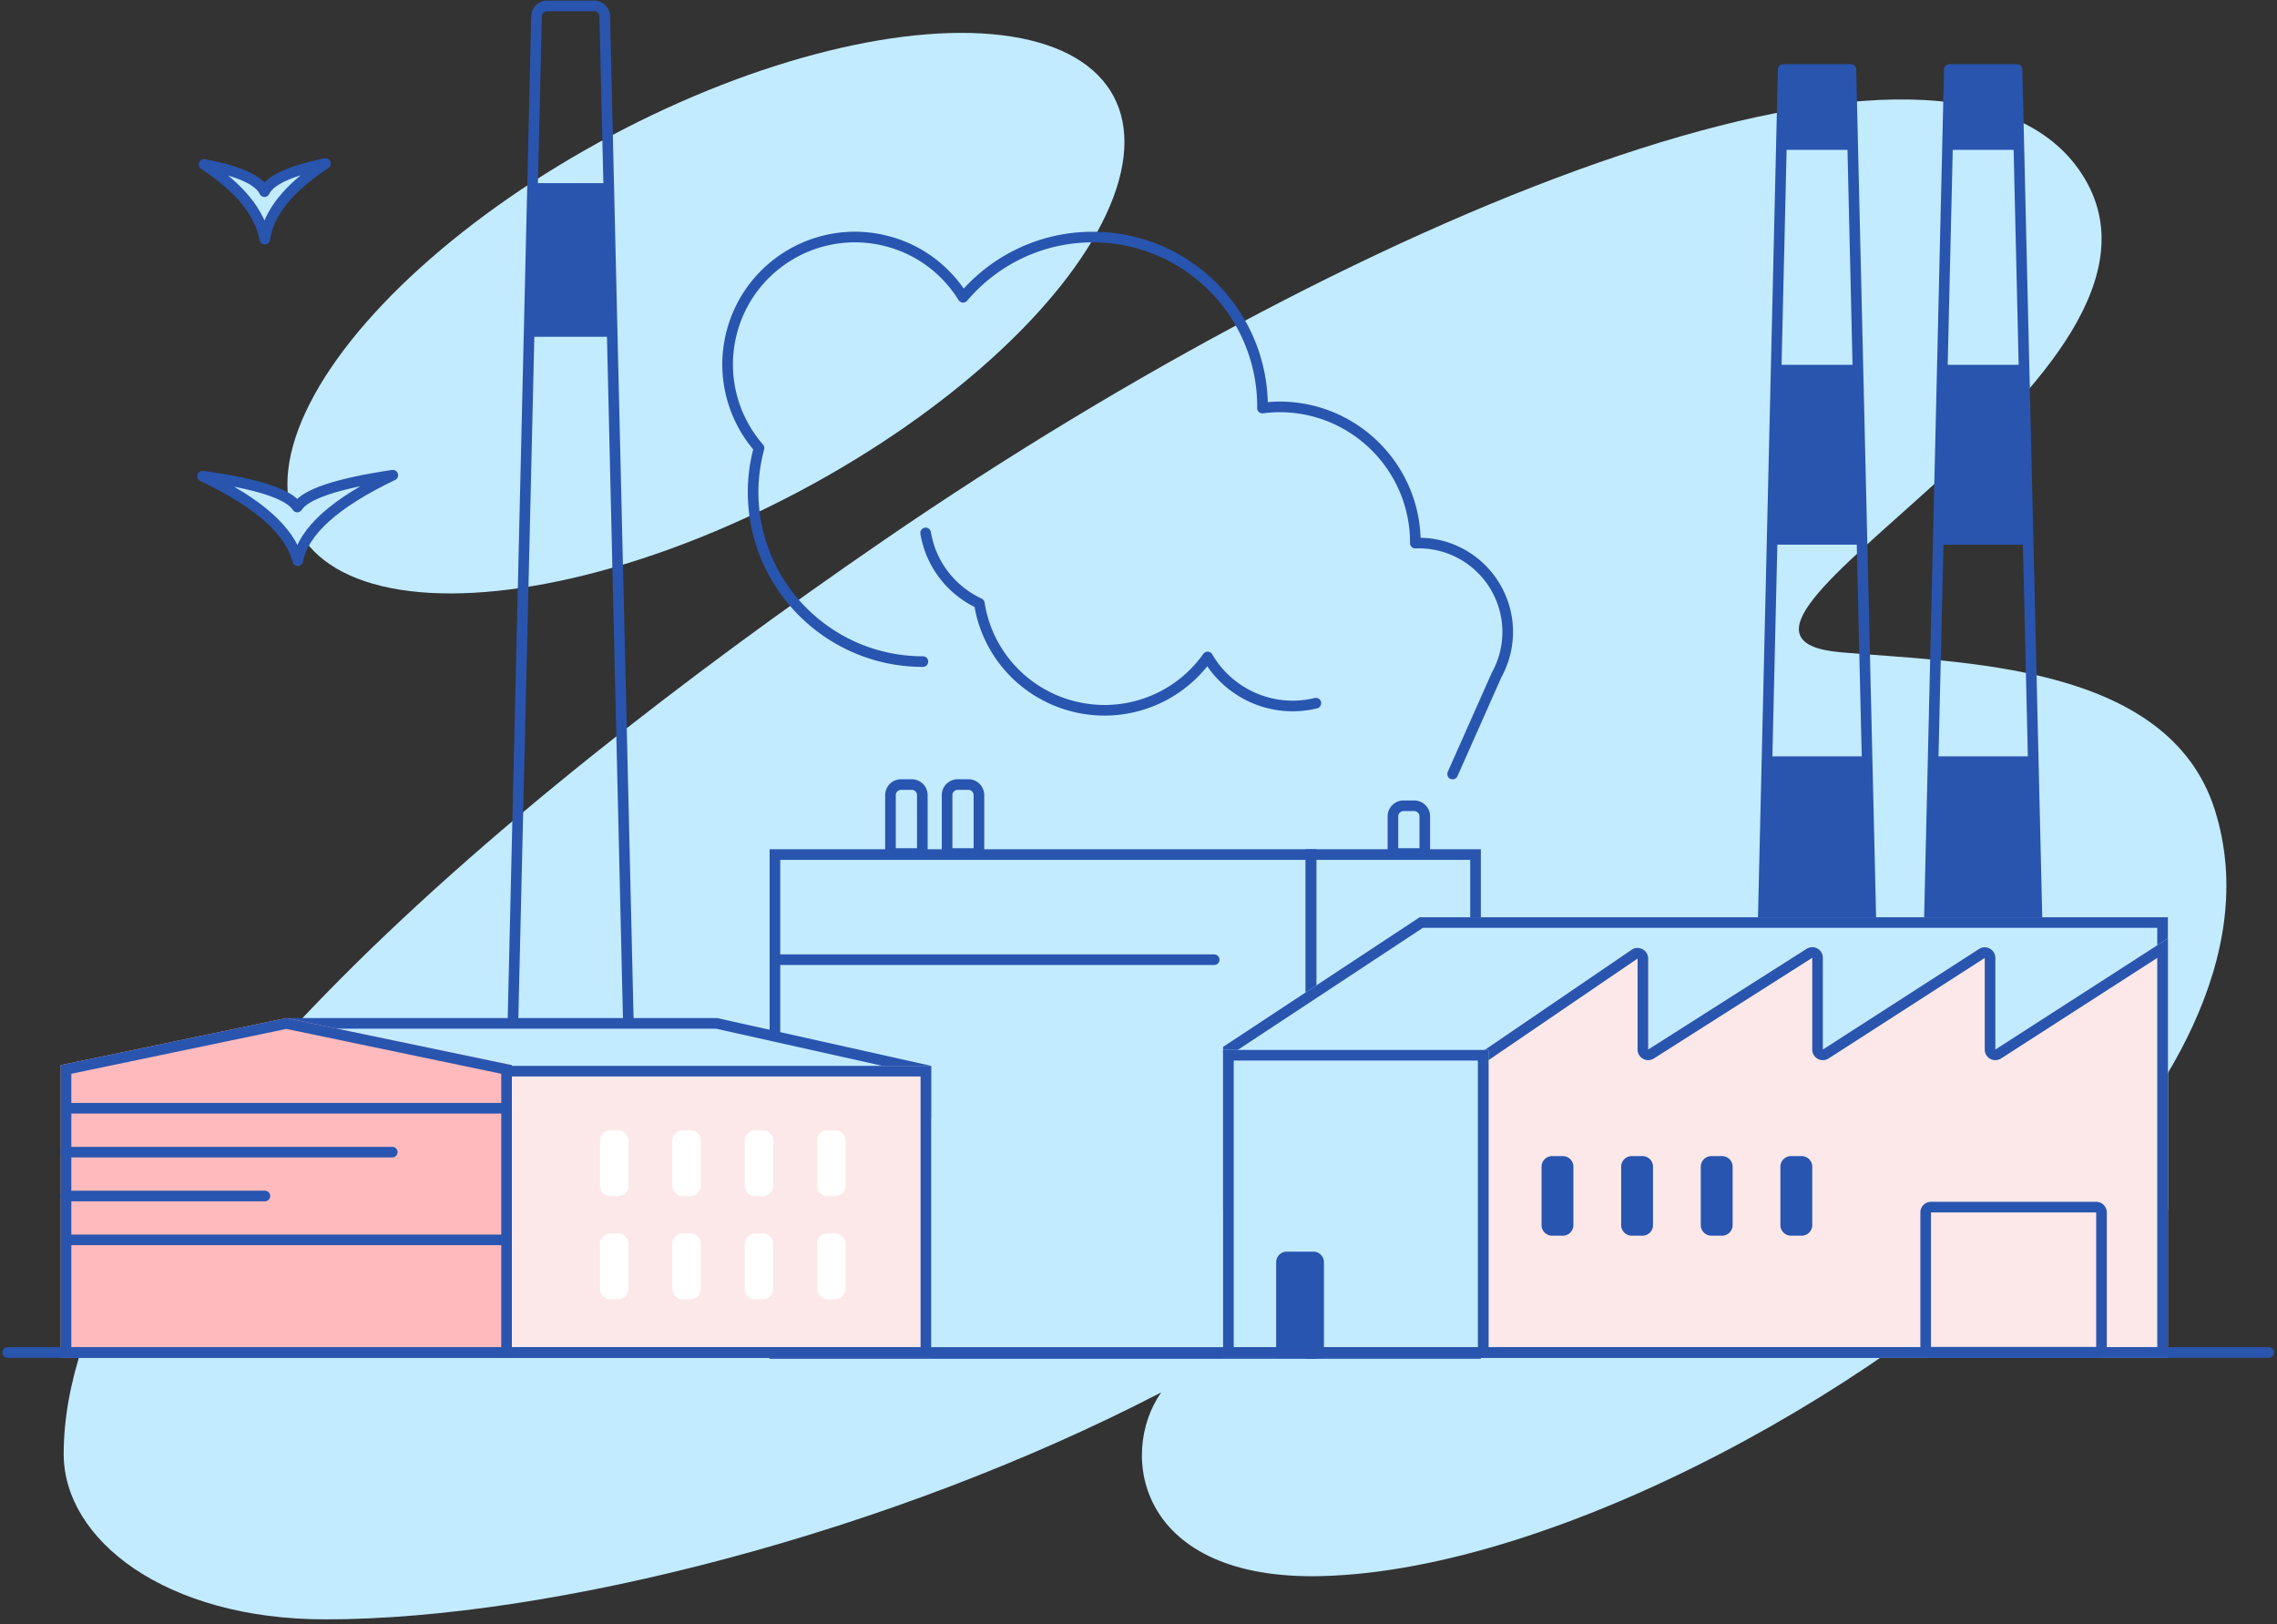
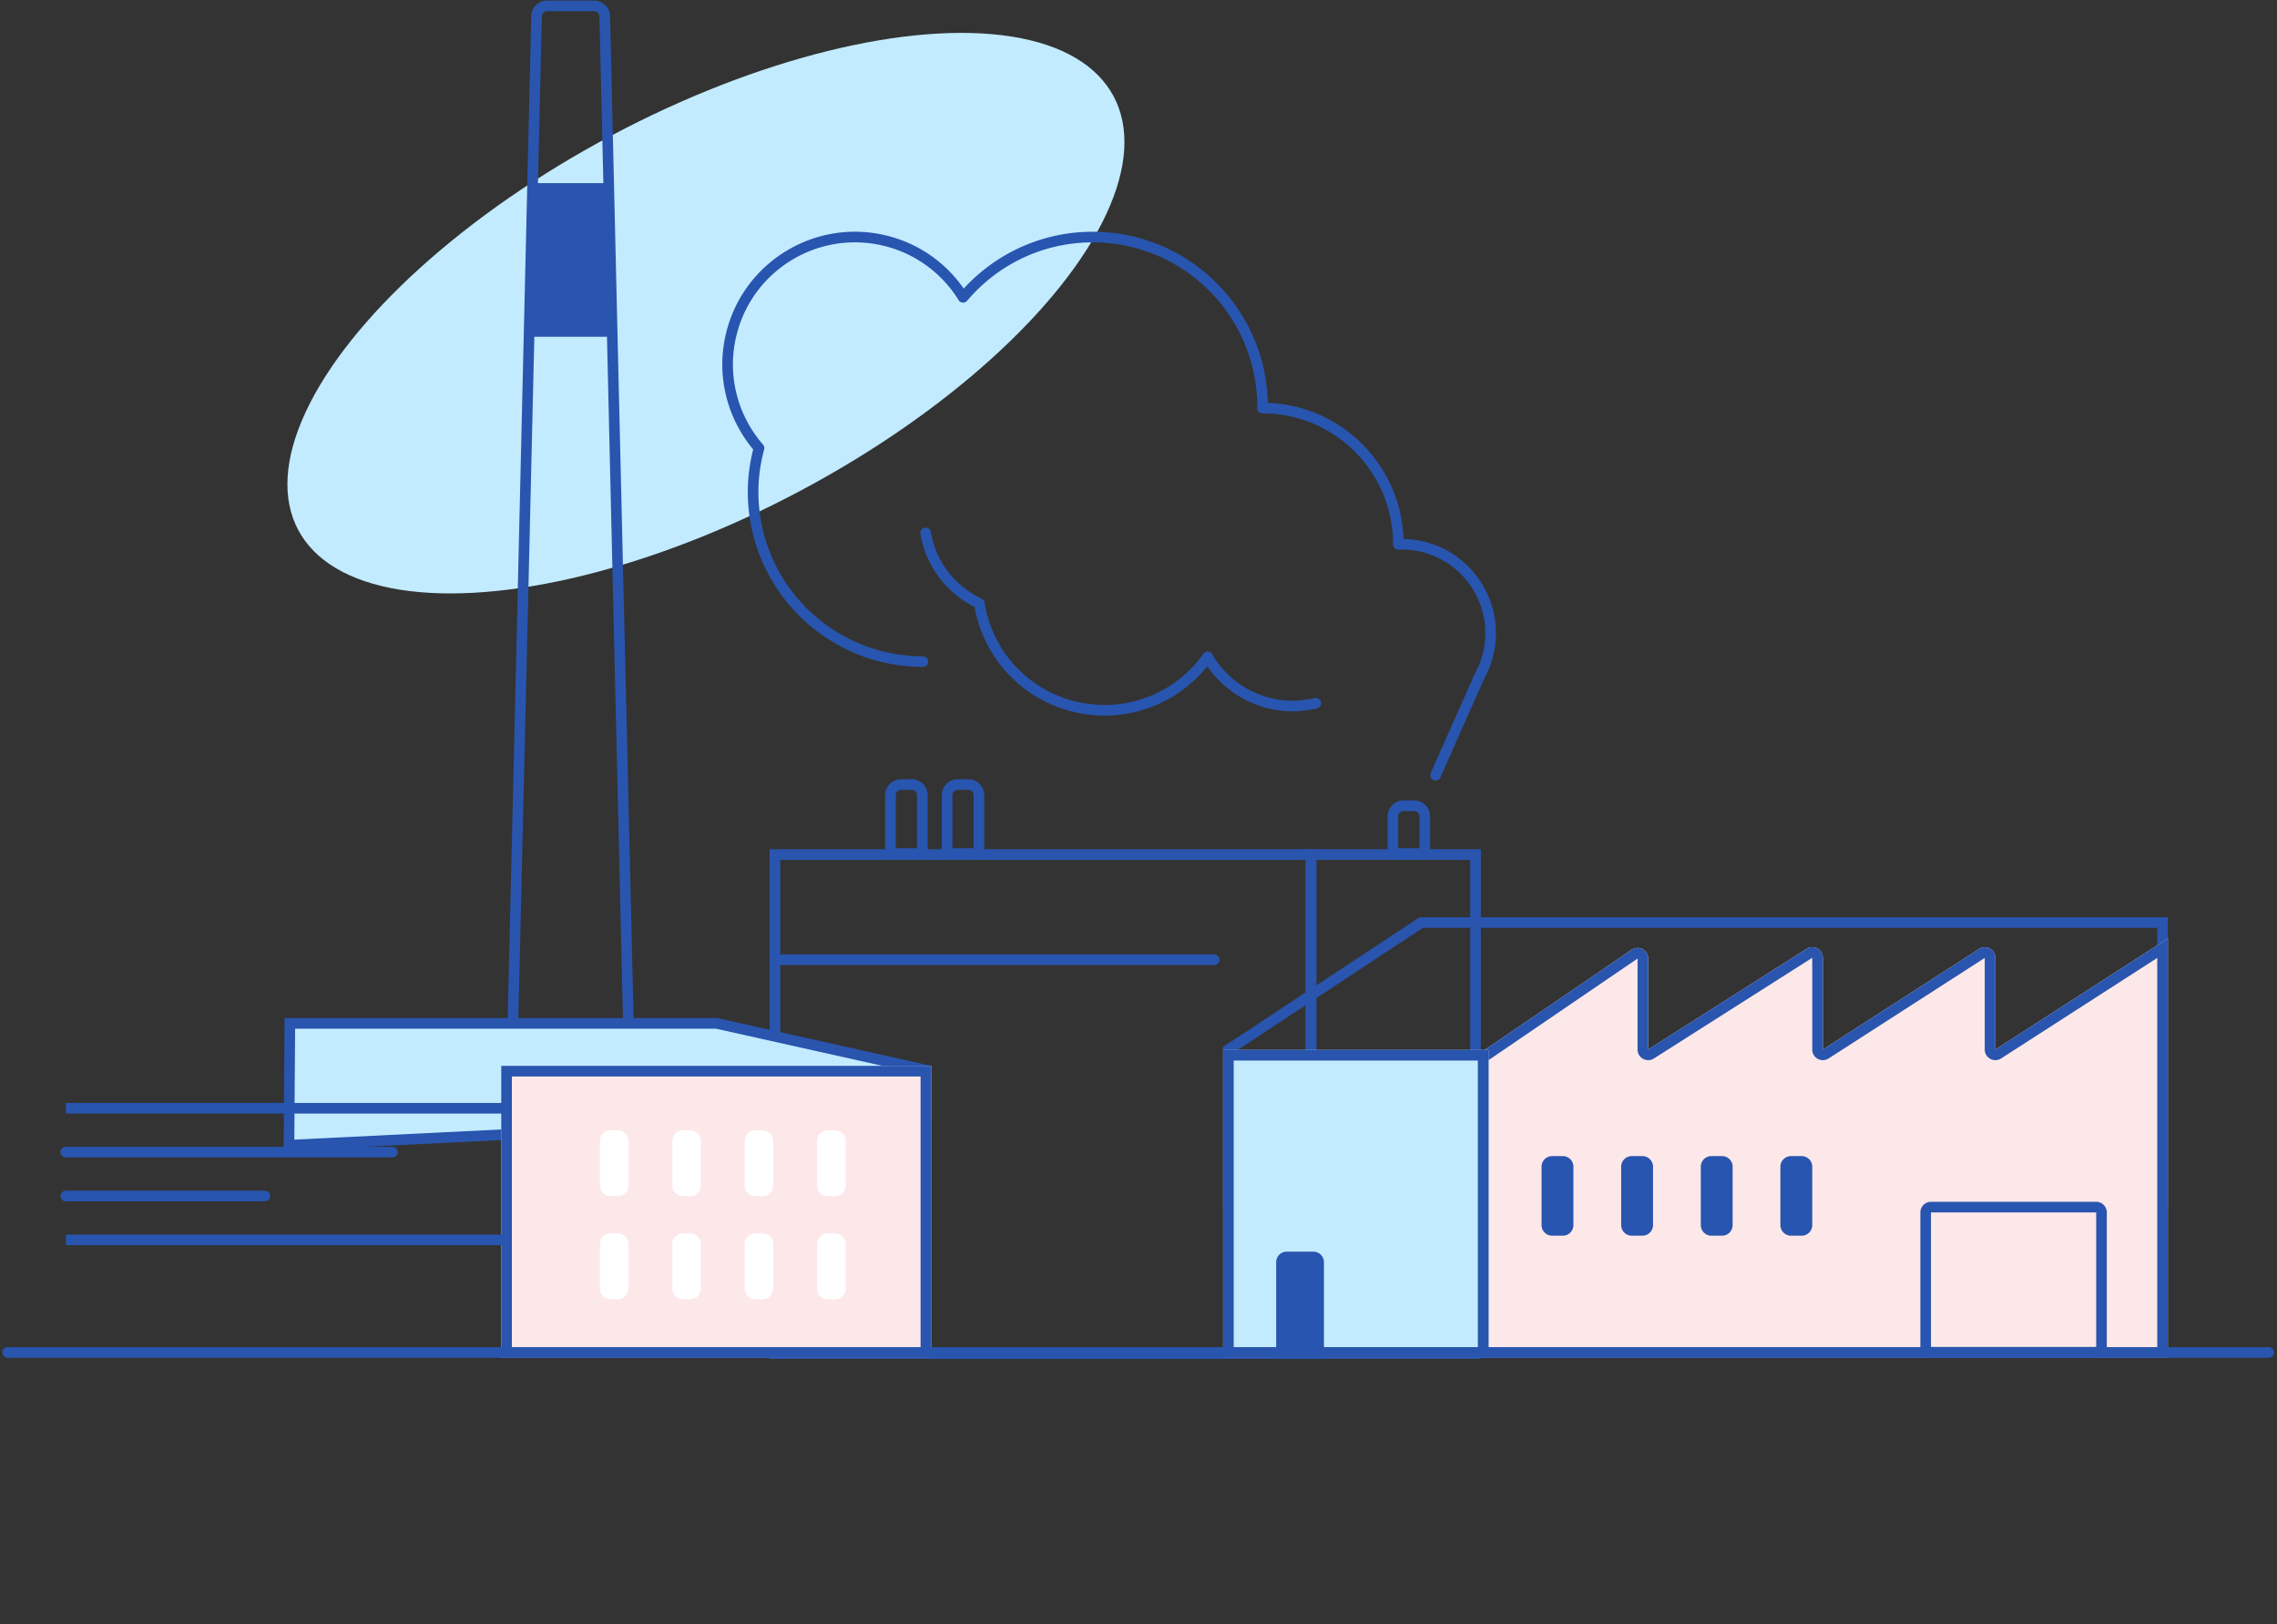
<svg xmlns="http://www.w3.org/2000/svg" width="429" height="306" viewBox="0 0 429 306">
  <rect x="0" y="0" width="429" height="306" fill="#333333" stroke="none" />
  <g fill="none" fill-rule="evenodd" transform="translate(-9 -20)">
-     <path fill="#C2EBFF" d="M175.672 121.679C267.962 58.372 376.95 15 401.301 52.885c24.352 37.884-82.572 86.763-45.483 90.008 22.288 1.95 61.695 1.932 70.472 29.707 8.777 27.774-10.805 56.033-26.632 72.755-33.473 35.365-97.22 70.41-141.559 71.58-34.66.916-38.507-22.915-30.328-34.6-51 26.451-114.817 42.757-157.446 42.757C40.16 325.092 21 310.1 21 293.94c0-52.785 80.438-121.341 154.672-172.262z" />
    <path d="M0 0h450v330H0z" />
    <ellipse cx="142" cy="79" fill="#C2EBFF" rx="37.901" ry="87" transform="rotate(62 142 79)" />
    <path fill="#2955AF" fill-rule="nonzero" d="M255 180v96h33v-96h-33zm2 2h29v92h-29v-92z" />
    <path fill="#2955AF" fill-rule="nonzero" d="M154 180v96h103v-96H154zm2 2h99v92h-99v-92zM112.088 20.113a3 3 0 00-3 2.93l-4.917 209.537a1 1 0 001 1.023h22.685a1 1 0 001-1.023l-4.918-209.538a3 3 0 00-3-2.93zm-2.416 63.334h13.684l3.477 148.156h-20.637l3.476-148.155zm2.415-61.334h8.853a1 1 0 011 .976l.737 31.417h-12.326l.736-31.417a1 1 0 01.774-.95l.111-.02.115-.006z" />
    <path fill="#C2EBFF" stroke="#2955AF" stroke-width="2" d="M63.609 212.808h80.41l39.419 8.801v8.247l-119.992 5.901.162-22.949z" />
    <path fill="#FDE8E9" d="M184.438 275.808h-81v-55h81z" />
    <path fill="#2955AF" fill-rule="nonzero" d="M103.438 220.808v55h81v-55h-81zm2 2h77v51h-77v-51z" />
-     <path fill="#FFBABD" d="M105.438 275.808h-85v-55.137l42.514-8.863 42.486 8.863z" />
-     <path fill="#2955AF" fill-rule="nonzero" d="M62.952 211.808l-42.514 8.863v55.137h85v-55.137l-42.486-8.863zm0 2.042l40.486 8.446v51.512h-81v-51.512l40.514-8.446zM376.263 32.098a1 1 0 00-.99.861l-.009.115-4.962 211.49a1 1 0 00.889 1.018l.11.006h22.685c.524 0 .952-.402.997-.912l.003-.111-4.963-211.491a1 1 0 00-.885-.97l-.114-.007h-12.761zm-2.83 164.288h18.422l1.108 47.202h-20.637l1.107-47.202zm1.731-73.765h14.96l.936 39.878h-16.832l.936-39.878zm1.745-74.383h11.47l.95 40.498h-13.37l.95-40.498zm-31.946-16.14a1 1 0 00-.991.861l-.01.115L339 244.564a1 1 0 00.89 1.018l.11.006h22.685a1 1 0 00.996-.912l.003-.111-4.961-211.491a1 1 0 00-.885-.97l-.115-.007h-12.76zm-2.831 164.288h18.421l1.107 47.202h-20.637l1.108-47.202zm1.73-73.765h14.961l.937 39.878h-16.832l.935-39.878zm1.747-74.383h11.47l.95 40.498h-13.37l.95-40.498z" />
    <path fill="#FFF" d="M152.68 264.778h-1.372a2 2 0 01-2-2v-8.398a2 2 0 012-2h1.372a2 2 0 012 2v8.398a2 2 0 01-2 2zm13.638 0h-1.373a2 2 0 01-2-2v-8.398a2 2 0 012-2h1.372a2 2 0 012 2v8.398a2 2 0 01-2 2zm-13.638-19.423h-1.372a2 2 0 01-2-2v-8.397a2 2 0 012-2h1.372a2 2 0 012 2v8.397a2 2 0 01-2 2zm13.638 0h-1.373a2 2 0 01-2-2v-8.397a2 2 0 012-2h1.372a2 2 0 012 2v8.397a2 2 0 01-2 2zm-27.275 19.423h-1.372a2 2 0 01-2-2v-8.398a2 2 0 012-2h1.372a2 2 0 012 2v8.398a2 2 0 01-2 2zm0-19.423h-1.372a2 2 0 01-2-2v-8.397a2 2 0 012-2h1.372a2 2 0 012 2v8.397a2 2 0 01-2 2zm-13.637 19.423h-1.372a2 2 0 01-2-2v-8.398a2 2 0 012-2h1.372a2 2 0 012 2v8.398a2 2 0 01-2 2zm0-19.423h-1.372a2 2 0 01-2-2v-8.397a2 2 0 012-2h1.372a2 2 0 012 2v8.397a2 2 0 01-2 2z" />
-     <path fill="#C2EBFF" d="M417.438 247.808h-178V217.23l37.039-24.422h140.961z" />
    <path fill="#2955AF" fill-rule="nonzero" d="M276.477 192.808l-37.039 24.422v30.578h178v-55H276.477zm.599 2h138.362v51h-174v-27.502l35.638-23.498z" />
    <path fill="#FDE8E9" d="M417.438 275.808h-130v-57.12L316.4 198.94a2 2 0 013.127 1.652v17.14l29.838-18.97a1.999 1.999 0 013.073 1.688v17.282l29.417-18.94a2 2 0 013.083 1.682v17.258l32.5-20.924v79z" />
    <path fill="#2955AF" fill-rule="nonzero" d="M417.438 196.808l-32.5 20.924v-17.258a2 2 0 00-2.941-1.765l-.142.084-29.417 18.939V200.45a2.002 2.002 0 00-2.932-1.771l-.141.083-29.838 18.97v-17.14a2.001 2.001 0 00-2.988-1.739l-.14.087-28.961 19.747v57.121h130v-79zm-2 77h-126v-54.064l28.089-19.152v17.14c0 1.527 1.63 2.472 2.943 1.764l.13-.076 29.838-18.97v17.282c0 1.532 1.64 2.476 2.953 1.759l.13-.077 29.417-18.94v17.258c0 1.532 1.64 2.476 2.953 1.759l.13-.077 29.417-18.94v73.334z" />
    <path fill="#C2EBFF" d="M289.438 275.808h-50v-58h50z" />
    <path fill="#2955AF" fill-rule="nonzero" d="M239.438 217.808v58h50v-58h-50zm2 2h46v54h-46v-54z" />
    <path fill="#2855AF" d="M249.438 275.808h9v-18a2 2 0 00-2-2h-5a2 2 0 00-2 2v18z" />
    <path fill="#2855AF" fill-rule="nonzero" d="M403.934 246.422c1.054 0 1.918.815 1.994 1.85l.006.15v25.34a2 2 0 01-1.851 1.994l-.15.006h-31.125a2 2 0 01-1.995-1.85l-.005-.15v-25.34a2 2 0 011.85-1.995l.15-.005h31.126zm0 2h-31.126v25.34h31.126v-25.34zm-212.496-81.614h-2a3 3 0 00-3 3v12h8v-12a3 3 0 00-3-3zm0 2l.117.007a1 1 0 01.883.993v10h-4v-10a1 1 0 011-1h2zm84 2h-2a3 3 0 00-3 3v8h8v-8a3 3 0 00-3-3zm0 2l.117.007a1 1 0 01.883.993v6h-4v-6a1 1 0 011-1h2zm-94.667-6h-2a3 3 0 00-3 3v12h8v-12a3 3 0 00-3-3zm0 2l.116.007a1 1 0 01.884.993l-.001 10h-4v-10a1 1 0 011-1h2z" />
    <path fill="#2855AF" d="M301.438 252.808h2a2 2 0 002-2v-11a2 2 0 00-2-2h-2a2 2 0 00-2 2v11a2 2 0 002 2zm15 0h2a2 2 0 002-2v-11a2 2 0 00-2-2h-2a2 2 0 00-2 2v11a2 2 0 002 2zm15 0h2a2 2 0 002-2v-11a2 2 0 00-2-2h-2a2 2 0 00-2 2v11a2 2 0 002 2zm15 0h2a2 2 0 002-2v-11a2 2 0 00-2-2h-2a2 2 0 00-2 2v11a2 2 0 002 2z" />
-     <path stroke="#2855AF" stroke-linecap="round" stroke-linejoin="round" stroke-width="2" d="M182.883 144.644c-17.67 0-31.993-14.323-31.993-31.992 0-2.853.41-5.604 1.11-8.236-5.009-5.76-7.2-13.8-5.148-21.75 3.309-12.832 16.393-20.552 29.226-17.242 6.227 1.605 11.234 5.525 14.376 10.588 5.87-6.934 14.624-11.35 24.42-11.35 17.671 0 31.994 14.325 31.994 31.994 0 .075-.013.147-.013.222a25.808 25.808 0 013.213-.222c14.133 0 25.593 11.459 25.593 25.594 0 .025-.004.049-.004.074 1.196-.044 2.413.03 3.64.253 9.11 1.661 15.15 10.393 13.488 19.503a16.726 16.726 0 01-1.81 5.068l-8.294 18.678" />
-     <path fill="#C2EBFF" stroke="#2955AF" stroke-linecap="round" stroke-linejoin="round" stroke-width="2" d="M47.169 109.714c10.509 4.989 16.488 10.299 17.939 15.93 1.012-5.526 6.979-10.898 17.899-16.117-10.46 1.56-16.46 3.558-18 5.996-1.564-2.456-7.51-4.393-17.838-5.809zm.269-58.741c6.711 4.41 10.53 9.106 11.456 14.085.647-4.886 4.457-9.636 11.43-14.25-6.679 1.379-10.51 3.146-11.495 5.301-.998-2.172-4.795-3.884-11.391-5.136z" />
+     <path stroke="#2855AF" stroke-linecap="round" stroke-linejoin="round" stroke-width="2" d="M182.883 144.644c-17.67 0-31.993-14.323-31.993-31.992 0-2.853.41-5.604 1.11-8.236-5.009-5.76-7.2-13.8-5.148-21.75 3.309-12.832 16.393-20.552 29.226-17.242 6.227 1.605 11.234 5.525 14.376 10.588 5.87-6.934 14.624-11.35 24.42-11.35 17.671 0 31.994 14.325 31.994 31.994 0 .075-.013.147-.013.222c14.133 0 25.593 11.459 25.593 25.594 0 .025-.004.049-.004.074 1.196-.044 2.413.03 3.64.253 9.11 1.661 15.15 10.393 13.488 19.503a16.726 16.726 0 01-1.81 5.068l-8.294 18.678" />
    <path stroke="#2855AF" stroke-linecap="round" stroke-linejoin="round" stroke-width="2" d="M256.916 152.478c-8.168 1.987-16.378-1.784-20.388-8.705a23.751 23.751 0 01-9.721 7.974c-12.056 5.367-26.18-.055-31.547-12.11a23.856 23.856 0 01-1.745-5.956c-5.167-2.409-9.104-7.229-10.12-13.276" />
    <path fill="#2855AF" fill-rule="nonzero" d="M82.909 236.063a1 1 0 01.117 1.993l-.117.007h-61.5a1 1 0 01-.117-1.994l.117-.006h61.5zm-24 8.265a1 1 0 01.117 1.993l-.117.007h-37.5a1 1 0 01-.117-1.994l.117-.006h37.5zm45-16.53v2h-82.5v-2zm0 24.795v2h-82.5v-2z" />
    <path stroke="#2855AF" stroke-linecap="round" stroke-linejoin="round" stroke-width="2" d="M155.938 200.808h81.823" />
    <path fill="#C2EBFF" stroke="#2955AF" stroke-linecap="round" stroke-linejoin="round" stroke-width="2" d="M436.438 274.808h-426" />
  </g>
</svg>